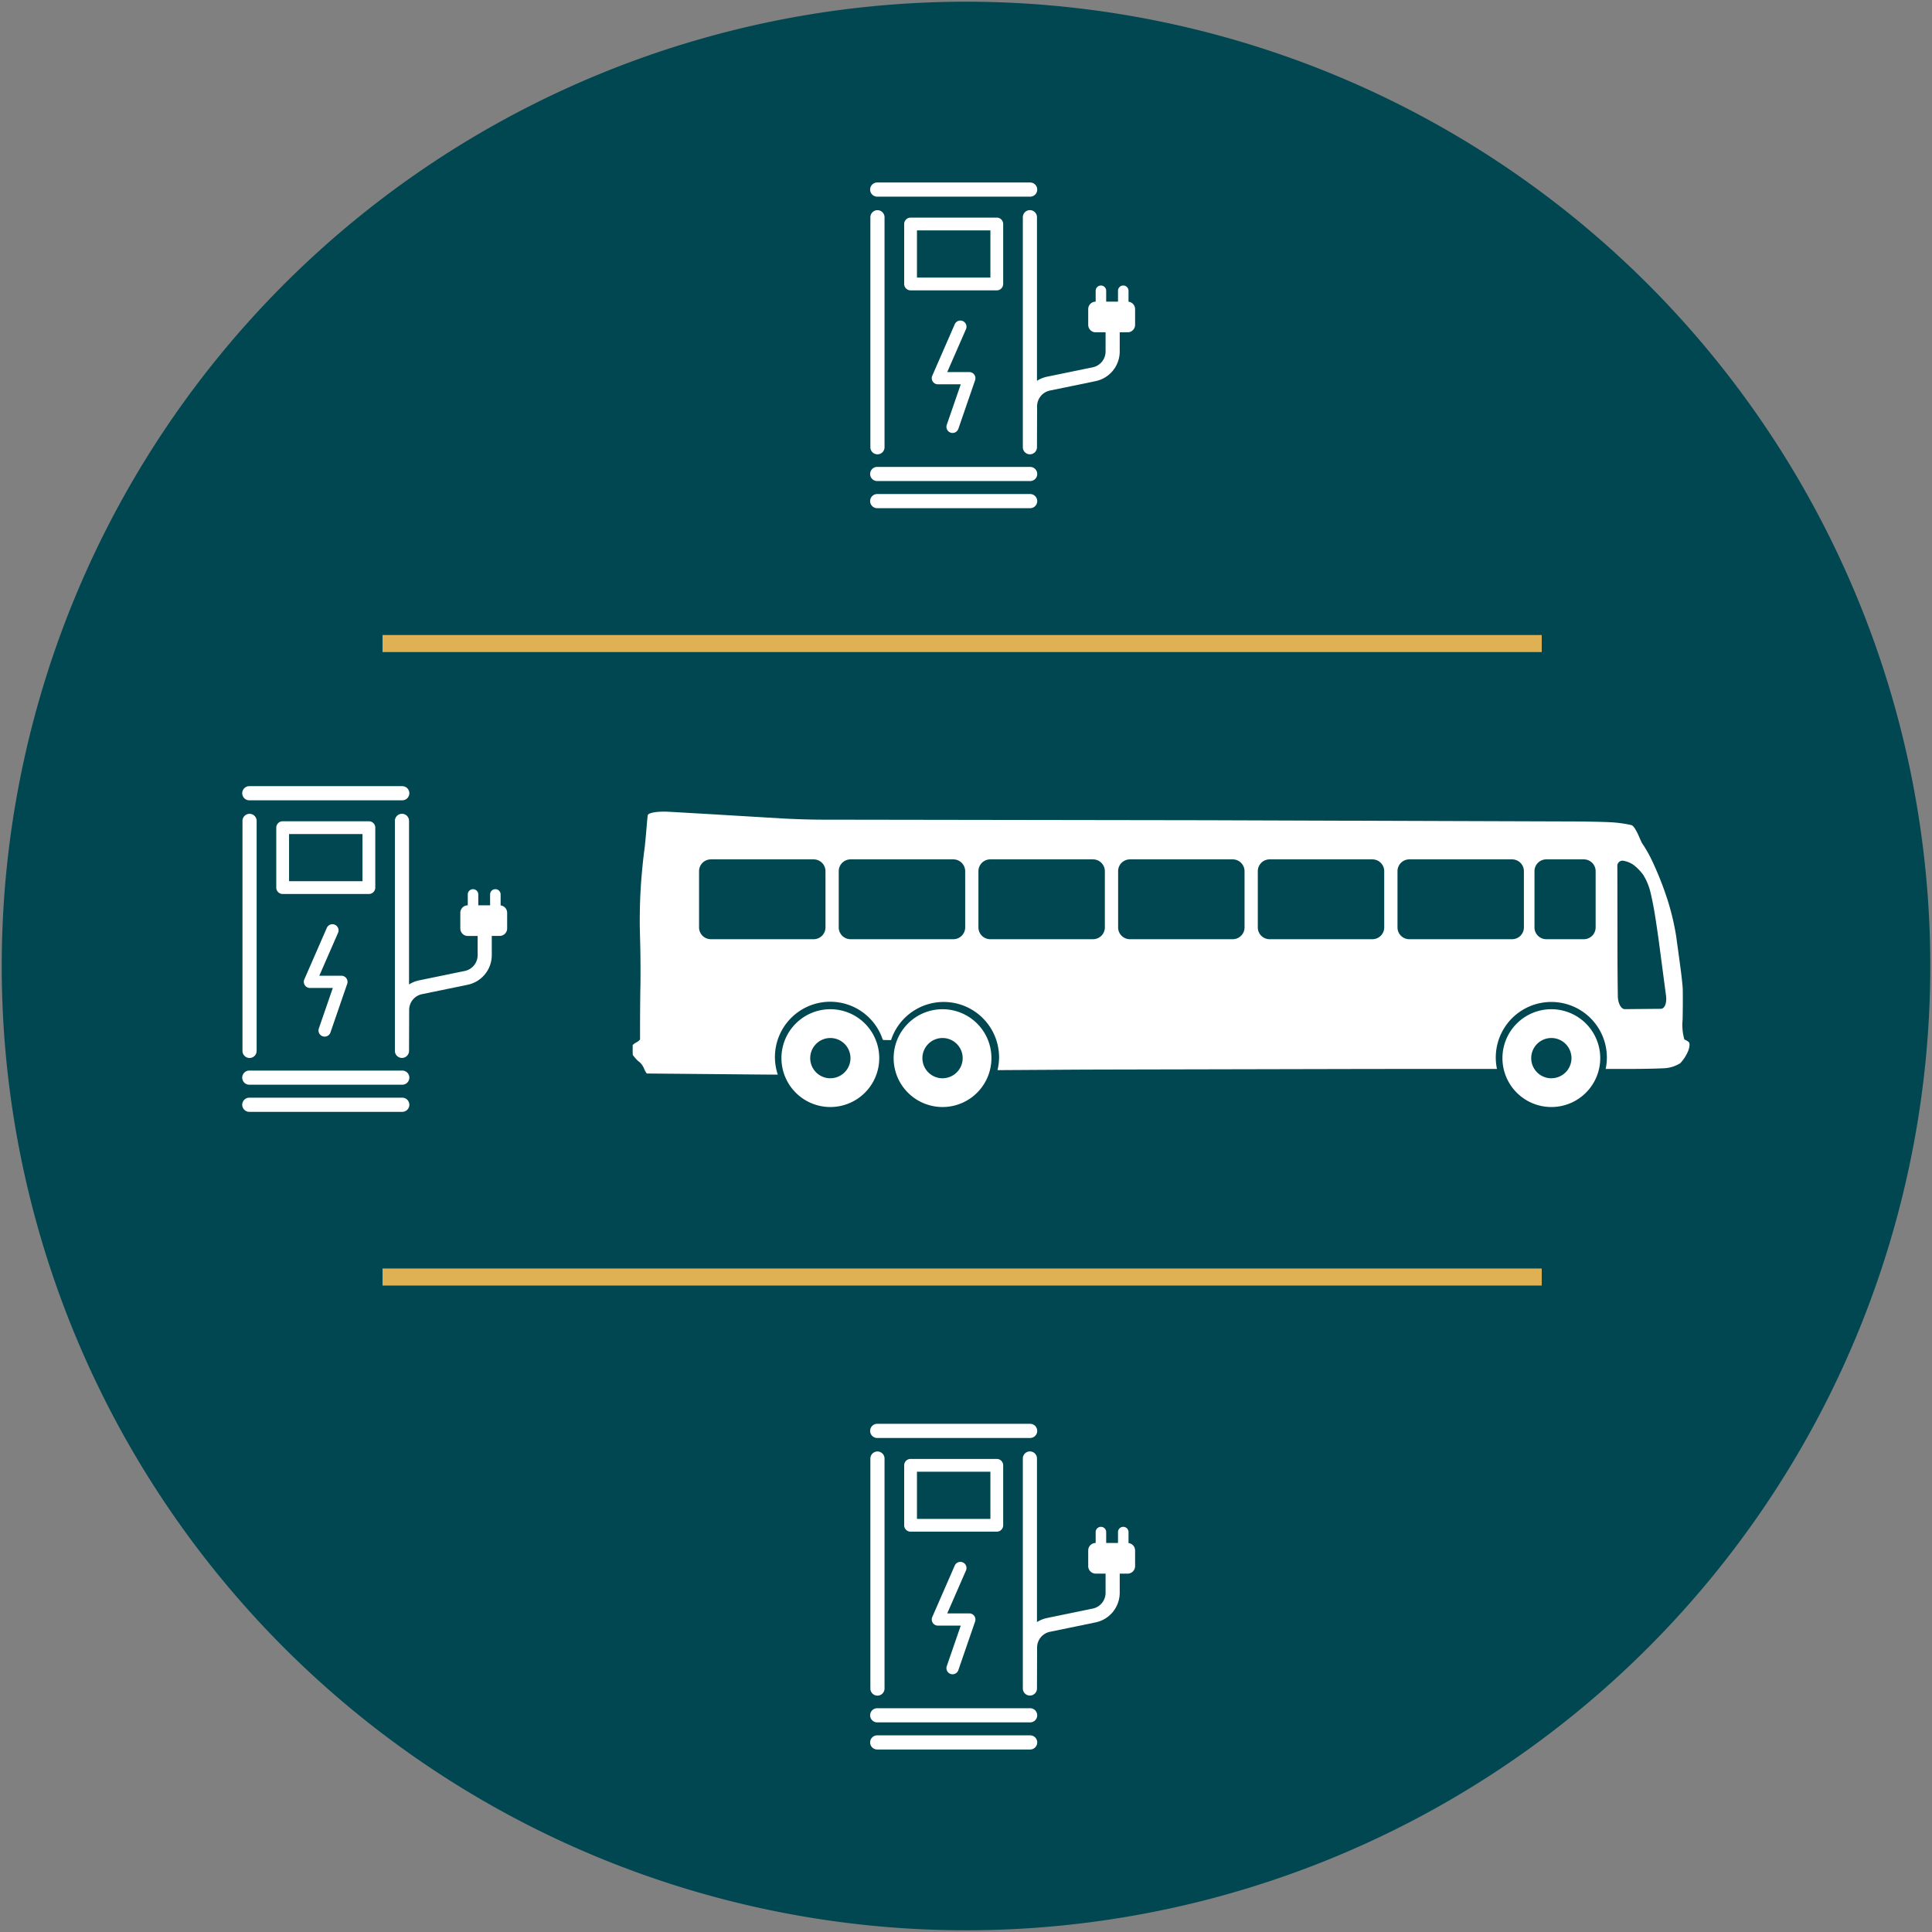
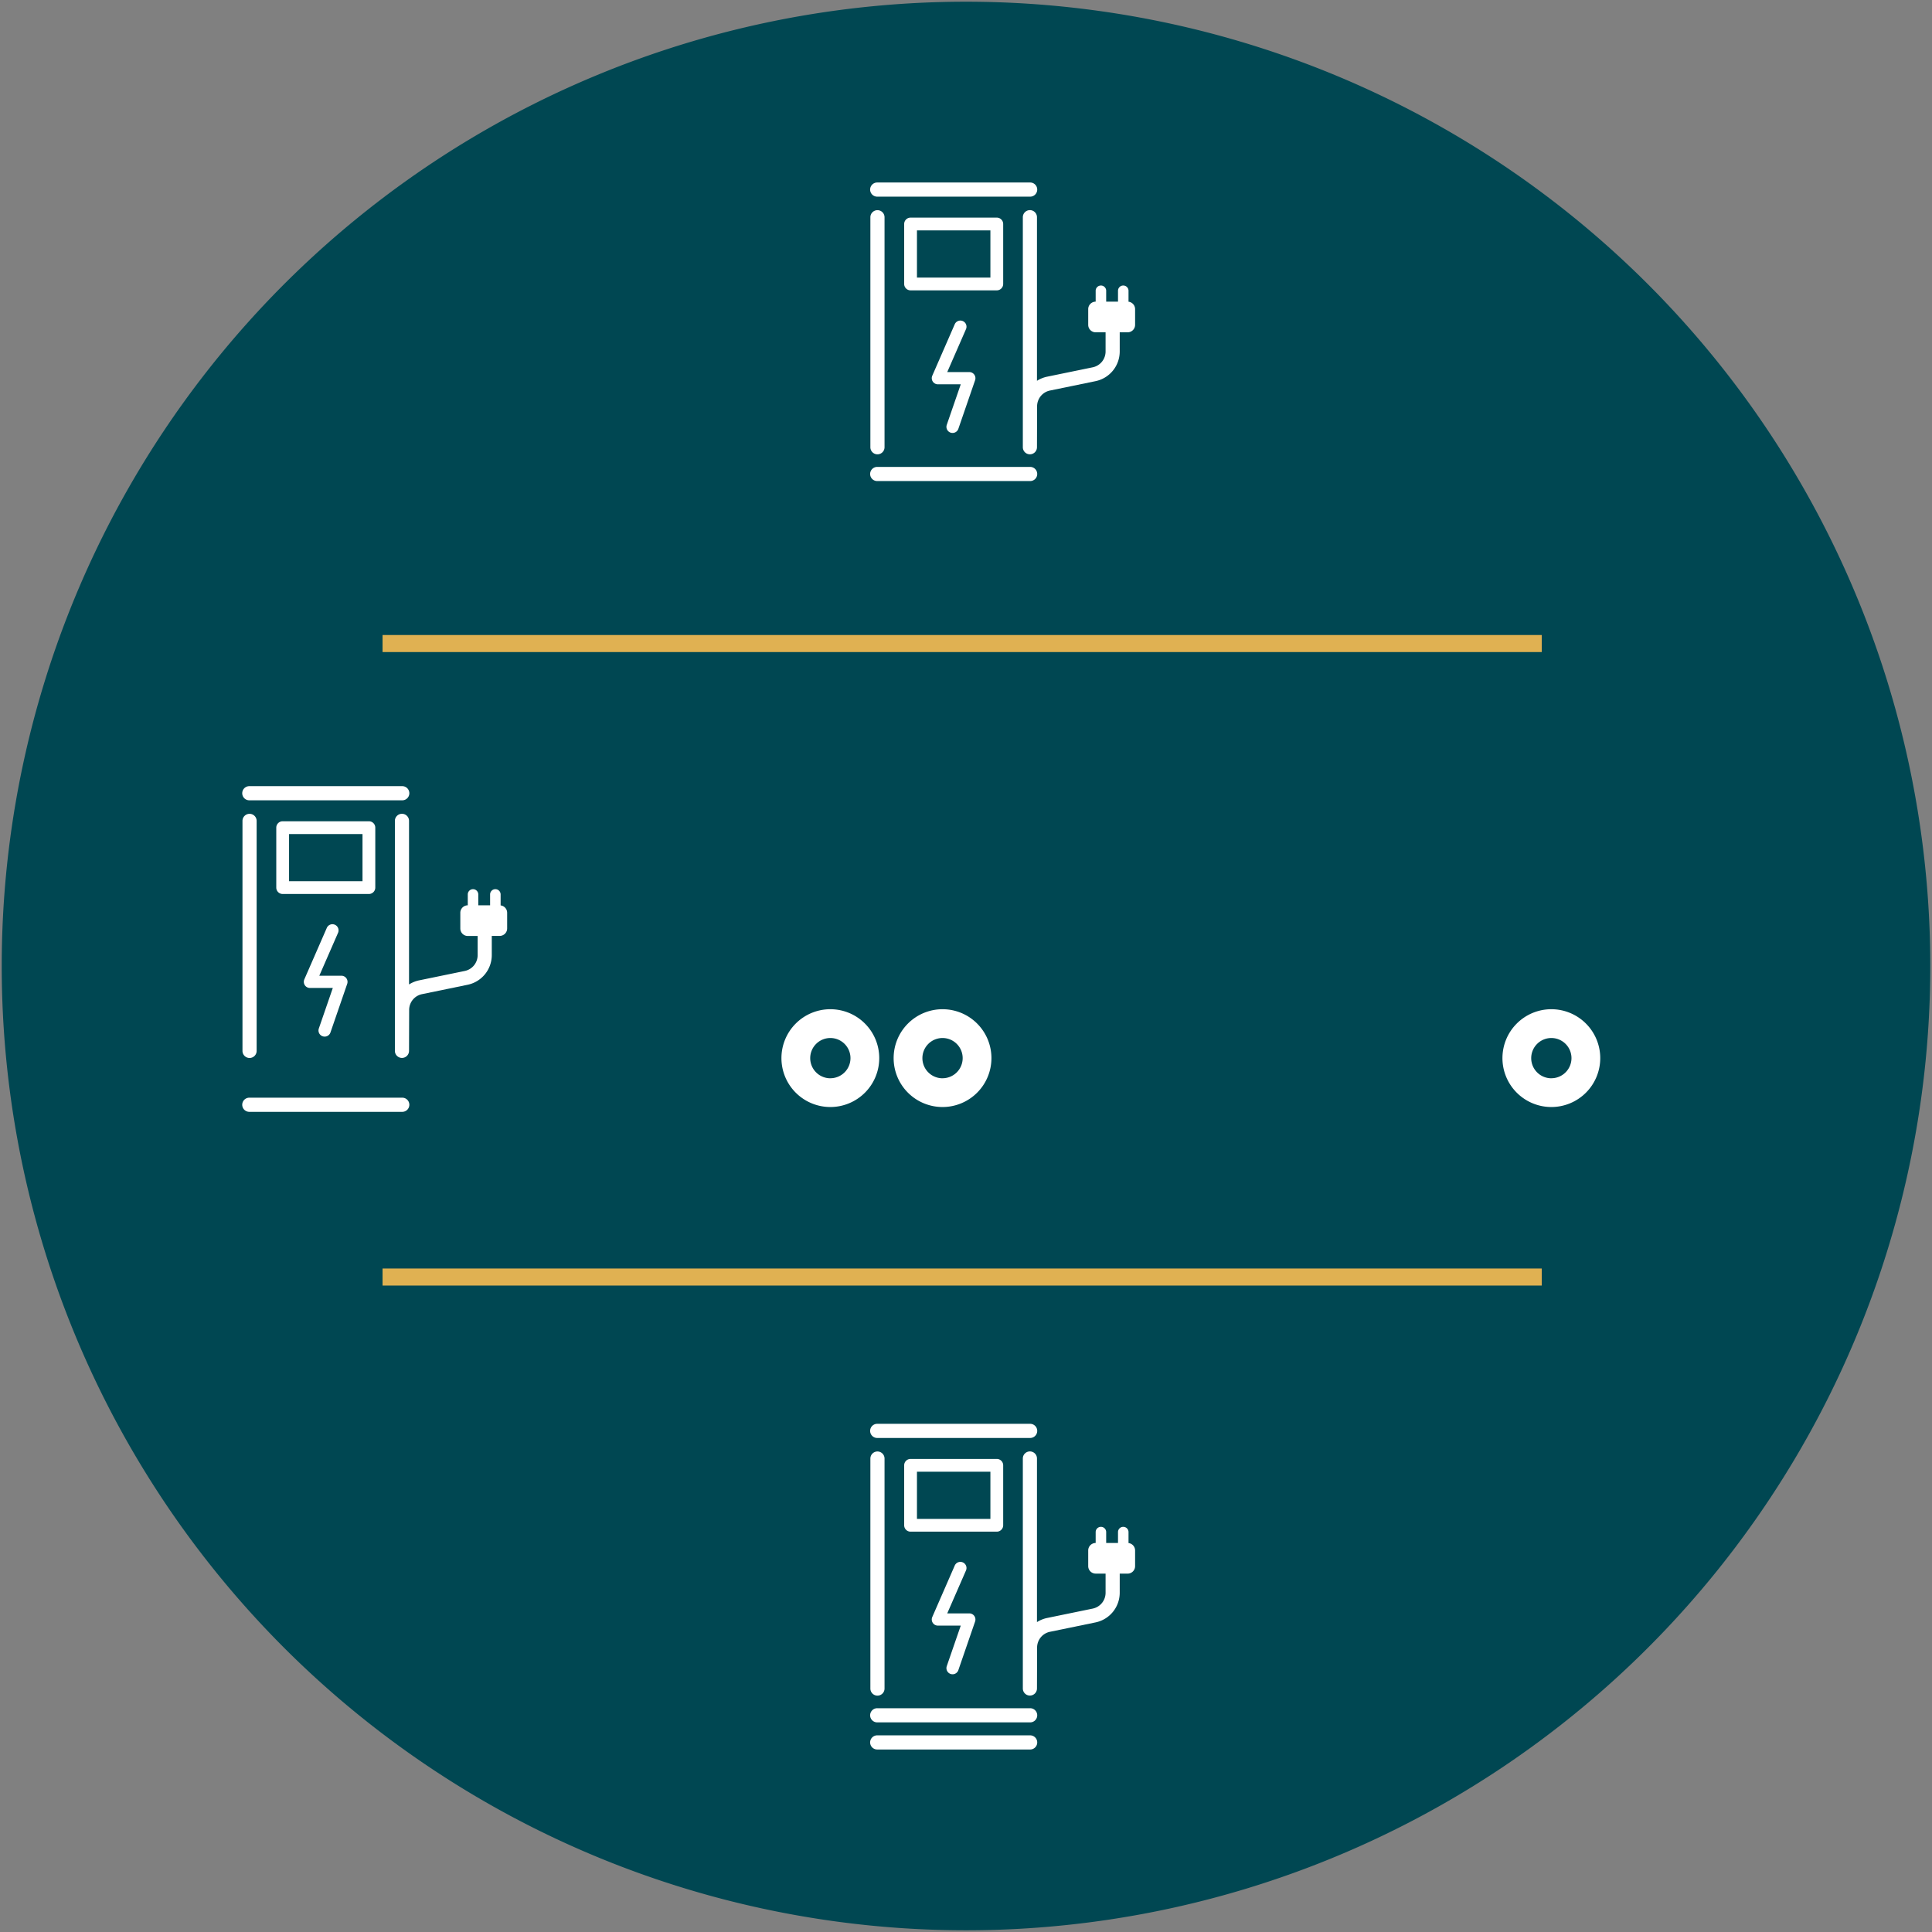
<svg xmlns="http://www.w3.org/2000/svg" id="Ebene_1" data-name="Ebene 1" viewBox="0 0 235 235">
  <rect x="0" y="0" width="235" height="235" fill="#808080" stroke="none" />
  <title>story-plane-assets-grafik2</title>
  <g>
    <path d="M117.5,234.791A117.291,117.291,0,1,0,.209,117.5,117.292,117.292,0,0,0,117.5,234.791" fill="#004752" />
    <g>
      <g>
-         <path d="M205.409,126.748a2.131,2.131,0,0,0-.532-.312,6.517,6.517,0,0,1-.21-2.417l.011-.7c.02-1.286.017-2.672,0-3.081s-.133-1.442-.245-2.3-.349-2.6-.528-3.879l0-.042a30.987,30.987,0,0,0-1.068-4.548l-.229-.687A39.7,39.7,0,0,0,201,104.8a15.833,15.833,0,0,0-1.227-2.181c-.2-.238-.807-2.111-1.346-2.261a15.277,15.277,0,0,0-2.653-.35c-.922-.043-2.779-.081-4.126-.086L149,99.778c-1.347-.005-3.552-.01-4.9-.012L99.994,99.7c-1.348,0-3.553-.07-4.9-.15l-8.177-.488c-1.344-.08-3.549-.207-4.893-.284l-.661-.036c-1.346-.077-2.5.108-2.569.408s-.252,3.033-.408,4.17-.352,3.117-.432,4.4l-.037.632c-.08,1.285-.119,3.388-.088,4.674l.049,2.029c.033,1.287.04,3.392.023,4.679l-.012.624c-.019,1.287-.035,3.166-.035,4.179v1.911a1.565,1.565,0,0,1-.449.343,1.838,1.838,0,0,0-.449.329v.624a4.238,4.238,0,0,0,.025.6l.286.35a3.267,3.267,0,0,0,.545.517,2.082,2.082,0,0,1,.532.78c.136.321.3.585.353.586l2.558.023L92.4,130.7c.725.007,1.522.012,2.209.013a6.727,6.727,0,0,1,12.757-4.276.269.269,0,0,0,.117.066c.057,0,.438.007.849.011h.049a6.738,6.738,0,0,1,13.141,2.117,6.654,6.654,0,0,1-.192,1.536l.947-.006,7.617-.047c1.347-.009,3.552-.017,4.9-.02l30.876-.067c1.348,0,3.553-.006,4.9-.006h11.515a6.756,6.756,0,1,1,13.367-1.39,6.778,6.778,0,0,1-.145,1.39h2.954c1.348,0,3.149-.035,4-.077a4.09,4.09,0,0,0,2.124-.625,4.968,4.968,0,0,0,.938-1.442C205.529,127.387,205.565,126.877,205.409,126.748Zm-105-13.912a1.44,1.44,0,0,1-1.471,1.405H86.5a1.438,1.438,0,0,1-1.47-1.405v-6.9a1.438,1.438,0,0,1,1.47-1.405H98.937a1.439,1.439,0,0,1,1.471,1.405Zm16.992,0a1.441,1.441,0,0,1-1.471,1.405H103.49a1.44,1.44,0,0,1-1.47-1.405v-6.9a1.439,1.439,0,0,1,1.47-1.405h12.439a1.44,1.44,0,0,1,1.471,1.405Zm16.989,0a1.44,1.44,0,0,1-1.471,1.405H120.483a1.439,1.439,0,0,1-1.471-1.405v-6.9a1.439,1.439,0,0,1,1.471-1.405h12.435a1.439,1.439,0,0,1,1.471,1.405Zm16.991,0a1.44,1.44,0,0,1-1.47,1.405H137.473a1.439,1.439,0,0,1-1.47-1.405v-6.9a1.438,1.438,0,0,1,1.47-1.405H149.91a1.439,1.439,0,0,1,1.47,1.405Zm16.99,0a1.439,1.439,0,0,1-1.47,1.405H154.464a1.439,1.439,0,0,1-1.471-1.405v-6.9a1.439,1.439,0,0,1,1.471-1.405H166.9a1.438,1.438,0,0,1,1.47,1.405Zm16.99,0a1.439,1.439,0,0,1-1.469,1.405H171.455a1.438,1.438,0,0,1-1.47-1.405v-6.9a1.438,1.438,0,0,1,1.47-1.405h12.436a1.438,1.438,0,0,1,1.469,1.405Zm8.725,0a1.44,1.44,0,0,1-1.47,1.405h-4.5a1.438,1.438,0,0,1-1.469-1.405v-6.9a1.437,1.437,0,0,1,1.469-1.405h4.5a1.439,1.439,0,0,1,1.47,1.405Zm7.943,9.872-4.4.04c-.455,0-.836-.726-.846-1.618l-.016-1.409c-.011-.893-.022-2.356-.023-3.25l-.013-8.759c0-.894,0-1.95-.008-2.348a.635.635,0,0,1,.654-.676,3.086,3.086,0,0,1,1.3.5,6.1,6.1,0,0,1,1.193,1.22,7.123,7.123,0,0,1,.873,2.078c.18.717.433,2.006.566,2.862l.066.414c.134.855.337,2.261.451,3.127l.824,6.242C202.761,121.992,202.484,122.7,202.028,122.708Z" fill="#fff" />
        <path d="M188.7,122.757a5.948,5.948,0,1,0,5.947,5.948A5.949,5.949,0,0,0,188.7,122.757Zm0,8.4a2.449,2.449,0,1,1,2.448-2.448A2.449,2.449,0,0,1,188.7,131.153Z" fill="#fff" />
        <path d="M114.646,122.757a5.948,5.948,0,1,0,5.948,5.948A5.948,5.948,0,0,0,114.646,122.757Zm0,8.4a2.449,2.449,0,1,1,2.449-2.448A2.449,2.449,0,0,1,114.646,131.153Z" fill="#fff" />
        <path d="M101,122.757a5.948,5.948,0,1,0,5.947,5.948A5.947,5.947,0,0,0,101,122.757Zm0,8.4a2.449,2.449,0,1,1,2.449-2.448A2.449,2.449,0,0,1,101,131.153Z" fill="#fff" />
      </g>
      <line x1="46.532" y1="78.277" x2="187.532" y2="78.277" fill="none" stroke="#e0b152" stroke-width="2.073" />
      <line x1="46.532" y1="155.332" x2="187.532" y2="155.332" fill="none" stroke="#e0b152" stroke-width="2.073" />
      <g>
        <path d="M30.355,128.687a.861.861,0,0,0,.861-.861V99.851a.861.861,0,0,0-1.722,0v27.975A.861.861,0,0,0,30.355,128.687Z" fill="#fff" />
        <path d="M30.355,97.346H48.9a.861.861,0,1,0,0-1.721H30.355a.861.861,0,1,0,0,1.721Z" fill="#fff" />
        <path d="M48.9,133.518H30.355a.861.861,0,1,0,0,1.721H48.9a.861.861,0,1,0,0-1.721Z" fill="#fff" />
-         <path d="M48.9,130.219H30.355a.861.861,0,1,0,0,1.721H48.9a.861.861,0,1,0,0-1.721Z" fill="#fff" />
        <path d="M60.893,110.129V108.77a.64.64,0,0,0-1.279,0v1.348H58.176V108.77a.64.64,0,0,0-1.279,0v1.348a.909.909,0,0,0-.906.906v1.917a.909.909,0,0,0,.907.907h1.2v2.341a1.964,1.964,0,0,1-1.559,1.913l-5.558,1.144a3.678,3.678,0,0,0-1.228.5v-19.9a.86.86,0,1,0-1.72,0v27.975a.86.86,0,1,0,1.72,0l.015-4.982a1.959,1.959,0,0,1,1.56-1.913l5.558-1.145a3.687,3.687,0,0,0,2.932-3.6v-2.341h.963a.909.909,0,0,0,.907-.907v-1.917A.907.907,0,0,0,60.893,110.129Z" fill="#fff" />
        <path d="M39.247,126.048a.745.745,0,0,0,.948-.462l2.037-5.914a.747.747,0,0,0-.7-.989H38.839l2.279-5.218a.746.746,0,0,0-1.367-.6l-2.734,6.263a.747.747,0,0,0,.684,1.044h2.781l-1.7,4.926A.744.744,0,0,0,39.247,126.048Z" fill="#fff" />
        <path d="M45.648,107.965v-7.293a.777.777,0,0,0-.777-.777H34.382a.777.777,0,0,0-.777.777v7.293a.777.777,0,0,0,.777.776H44.871A.777.777,0,0,0,45.648,107.965Zm-1.555-.777H35.16v-5.74h8.933Z" fill="#fff" />
      </g>
      <g>
        <path d="M106.73,55.262a.861.861,0,0,0,.861-.861V26.426a.861.861,0,0,0-1.722,0V54.4A.861.861,0,0,0,106.73,55.262Z" fill="#fff" />
        <path d="M106.73,23.92h18.543a.861.861,0,1,0,0-1.721H106.73a.861.861,0,1,0,0,1.721Z" fill="#fff" />
-         <path d="M125.273,60.092H106.73a.861.861,0,1,0,0,1.721h18.543a.861.861,0,1,0,0-1.721Z" fill="#fff" />
        <path d="M125.273,56.793H106.73a.861.861,0,1,0,0,1.721h18.543a.861.861,0,1,0,0-1.721Z" fill="#fff" />
        <path d="M137.268,36.7V35.344a.64.64,0,0,0-1.279,0v1.348h-1.438V35.344a.64.64,0,0,0-1.279,0v1.348a.909.909,0,0,0-.906.906v1.917a.909.909,0,0,0,.907.907h1.205v2.341a1.964,1.964,0,0,1-1.559,1.913l-5.558,1.144a3.678,3.678,0,0,0-1.228.5v-19.9a.86.86,0,0,0-1.72,0V54.4a.86.86,0,1,0,1.72,0l.015-4.982a1.959,1.959,0,0,1,1.56-1.913l5.558-1.145a3.687,3.687,0,0,0,2.932-3.6V40.422h.963a.909.909,0,0,0,.907-.907V37.6A.907.907,0,0,0,137.268,36.7Z" fill="#fff" />
        <path d="M115.622,52.622a.745.745,0,0,0,.948-.462l2.037-5.914a.747.747,0,0,0-.7-.989h-2.688l2.279-5.218a.746.746,0,0,0-1.367-.6l-2.734,6.263a.747.747,0,0,0,.684,1.044h2.781l-1.7,4.926A.744.744,0,0,0,115.622,52.622Z" fill="#fff" />
        <path d="M122.023,34.541V27.248a.778.778,0,0,0-.777-.777H110.757a.778.778,0,0,0-.777.777v7.293a.778.778,0,0,0,.777.777h10.489A.778.778,0,0,0,122.023,34.541Zm-1.555-.777h-8.933V28.025h8.933Z" fill="#fff" />
      </g>
      <g>
        <path d="M106.73,206.249a.861.861,0,0,0,.861-.861V177.413a.861.861,0,0,0-1.722,0v27.975A.861.861,0,0,0,106.73,206.249Z" fill="#fff" />
        <path d="M106.73,174.908h18.543a.861.861,0,1,0,0-1.721H106.73a.861.861,0,1,0,0,1.721Z" fill="#fff" />
        <path d="M125.273,211.08H106.73a.861.861,0,1,0,0,1.721h18.543a.861.861,0,1,0,0-1.721Z" fill="#fff" />
        <path d="M125.273,207.781H106.73a.861.861,0,1,0,0,1.721h18.543a.861.861,0,1,0,0-1.721Z" fill="#fff" />
        <path d="M137.268,187.691v-1.359a.64.64,0,0,0-1.279,0v1.348h-1.438v-1.348a.64.64,0,0,0-1.279,0v1.348a.909.909,0,0,0-.906.906V190.5a.909.909,0,0,0,.907.907h1.205v2.341a1.964,1.964,0,0,1-1.559,1.913l-5.558,1.144a3.678,3.678,0,0,0-1.228.5v-19.9a.86.86,0,0,0-1.72,0v27.975a.86.86,0,1,0,1.72,0l.015-4.982a1.959,1.959,0,0,1,1.56-1.913l5.558-1.145a3.687,3.687,0,0,0,2.932-3.6V191.41h.963a.909.909,0,0,0,.907-.907v-1.917A.907.907,0,0,0,137.268,187.691Z" fill="#fff" />
        <path d="M115.622,203.609a.745.745,0,0,0,.948-.462l2.037-5.914a.747.747,0,0,0-.7-.989h-2.688l2.279-5.218a.746.746,0,0,0-1.367-.6l-2.734,6.263a.747.747,0,0,0,.684,1.044h2.781l-1.7,4.926A.744.744,0,0,0,115.622,203.609Z" fill="#fff" />
        <path d="M122.023,185.527v-7.292a.777.777,0,0,0-.777-.777H110.757a.777.777,0,0,0-.777.777v7.292a.777.777,0,0,0,.777.777h10.489A.777.777,0,0,0,122.023,185.527Zm-1.555-.776h-8.933v-5.74h8.933Z" fill="#fff" />
      </g>
    </g>
  </g>
</svg>